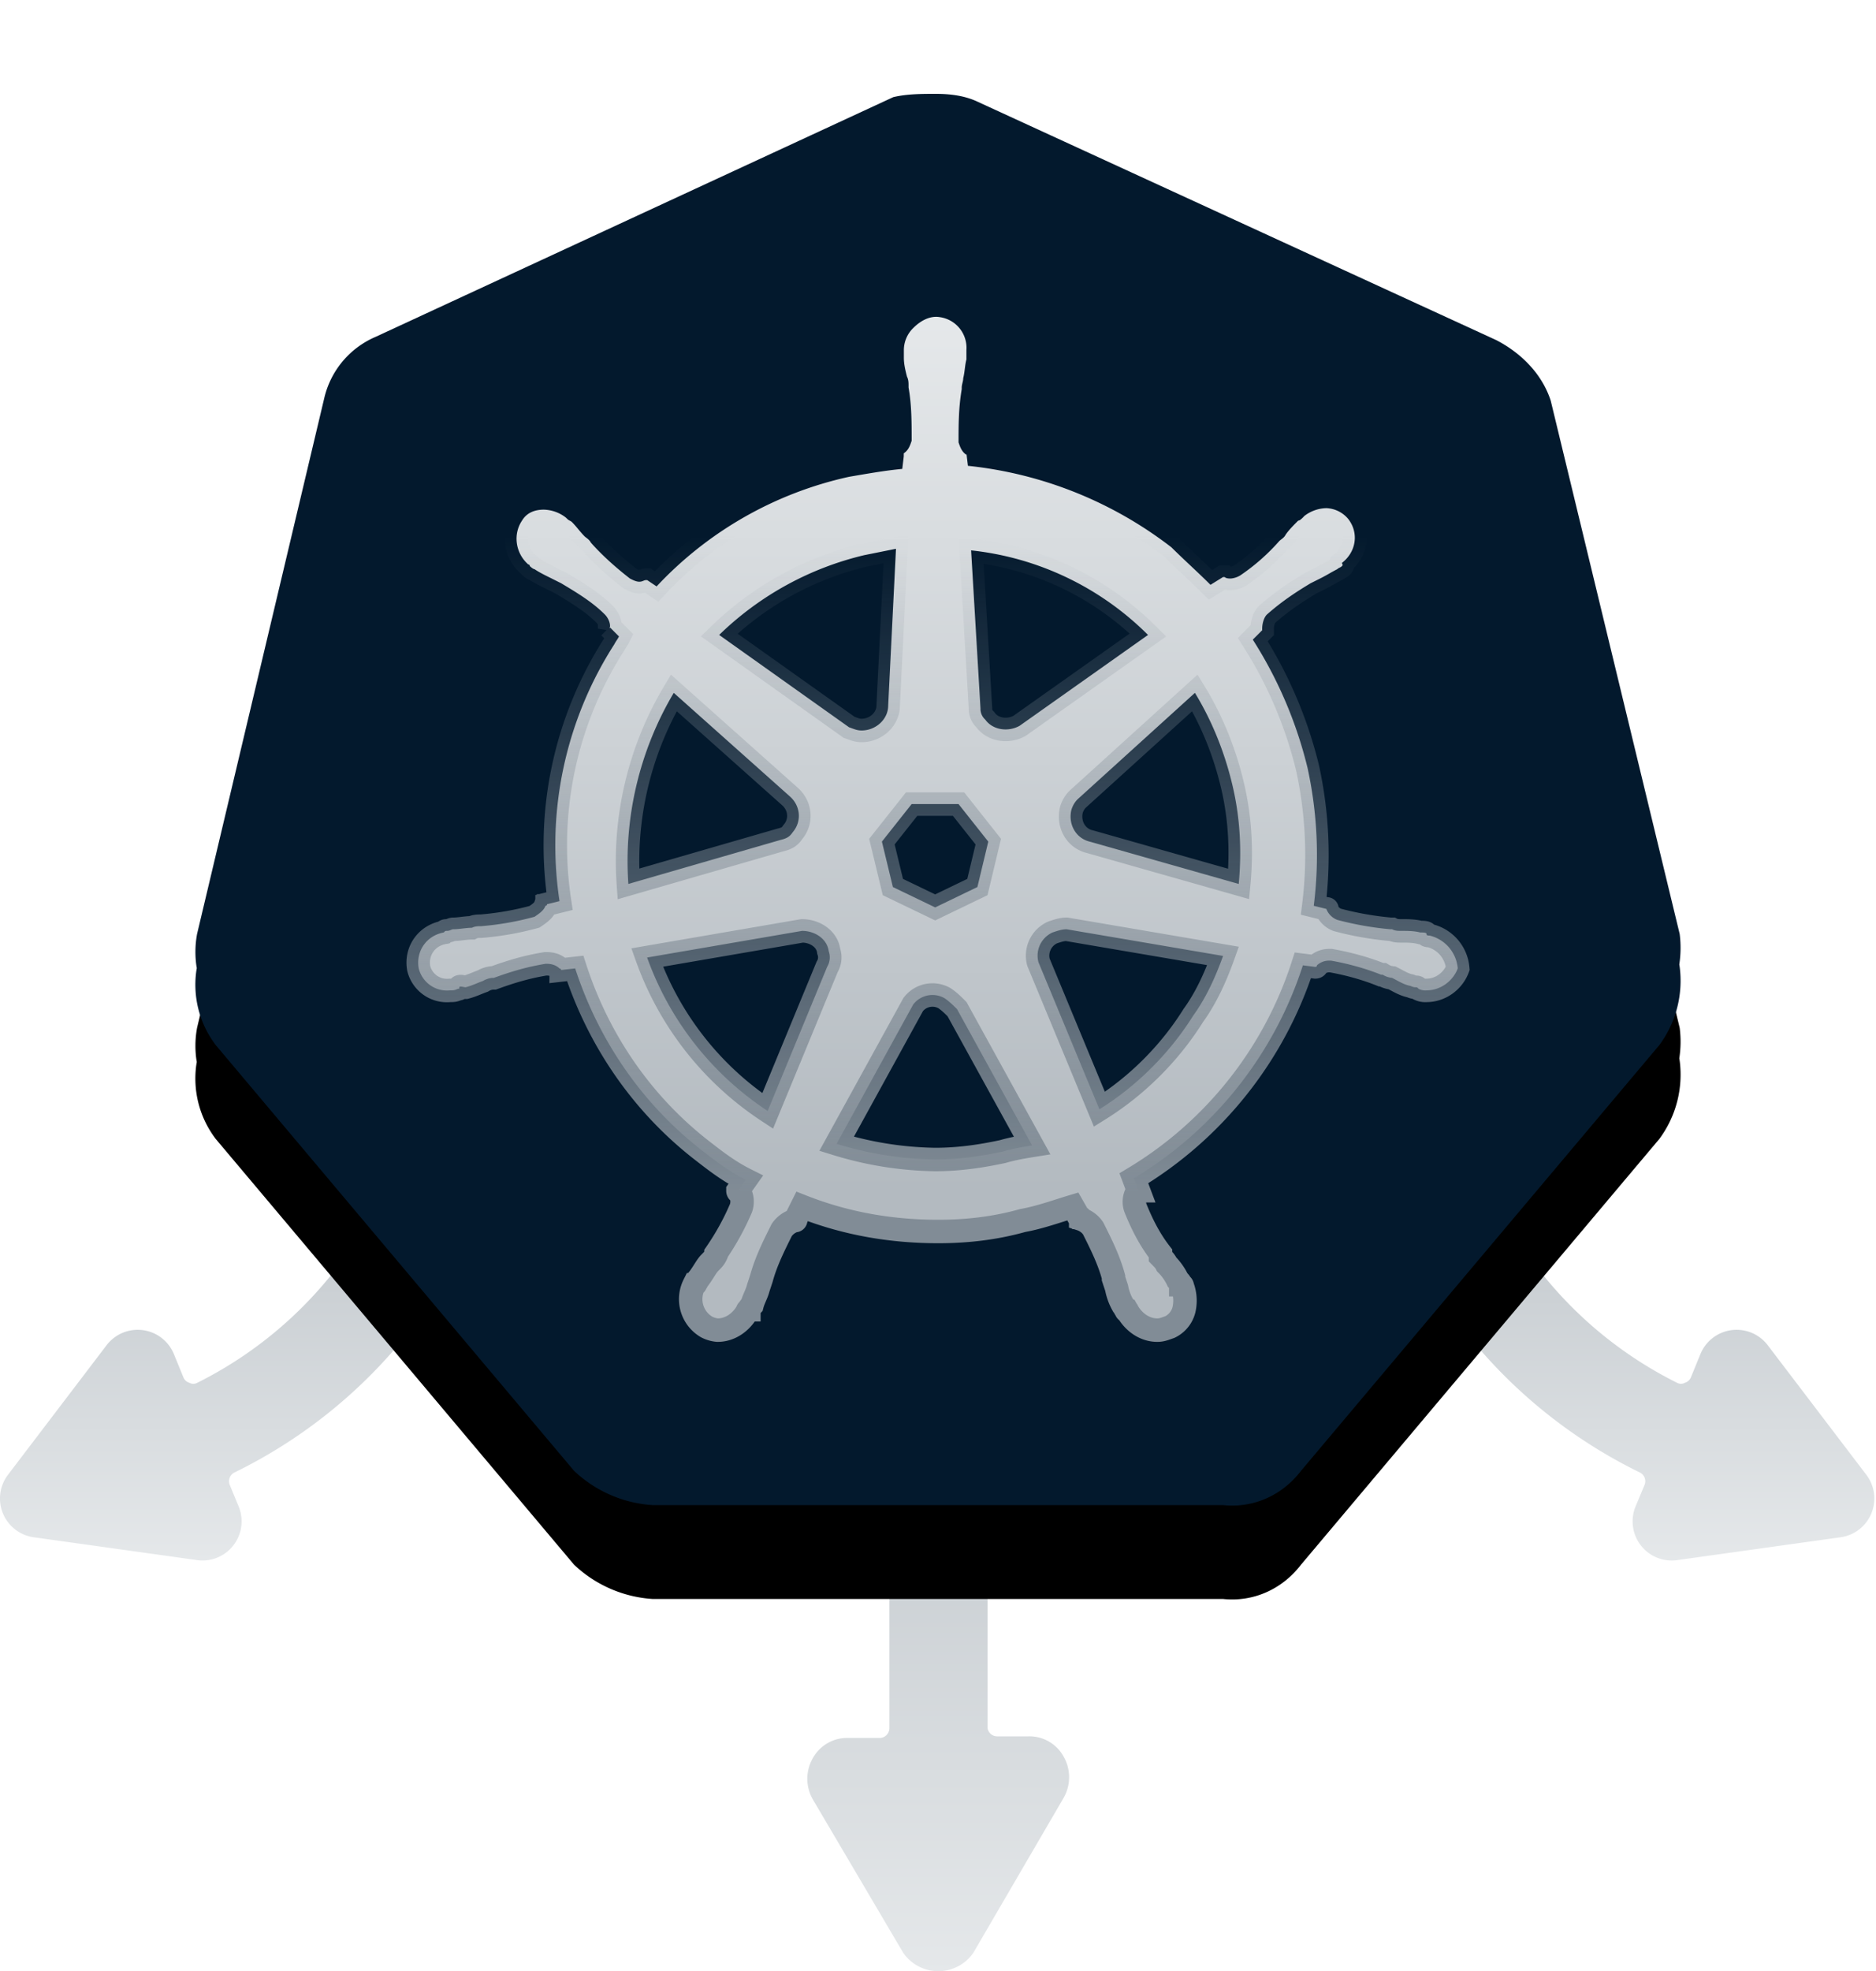
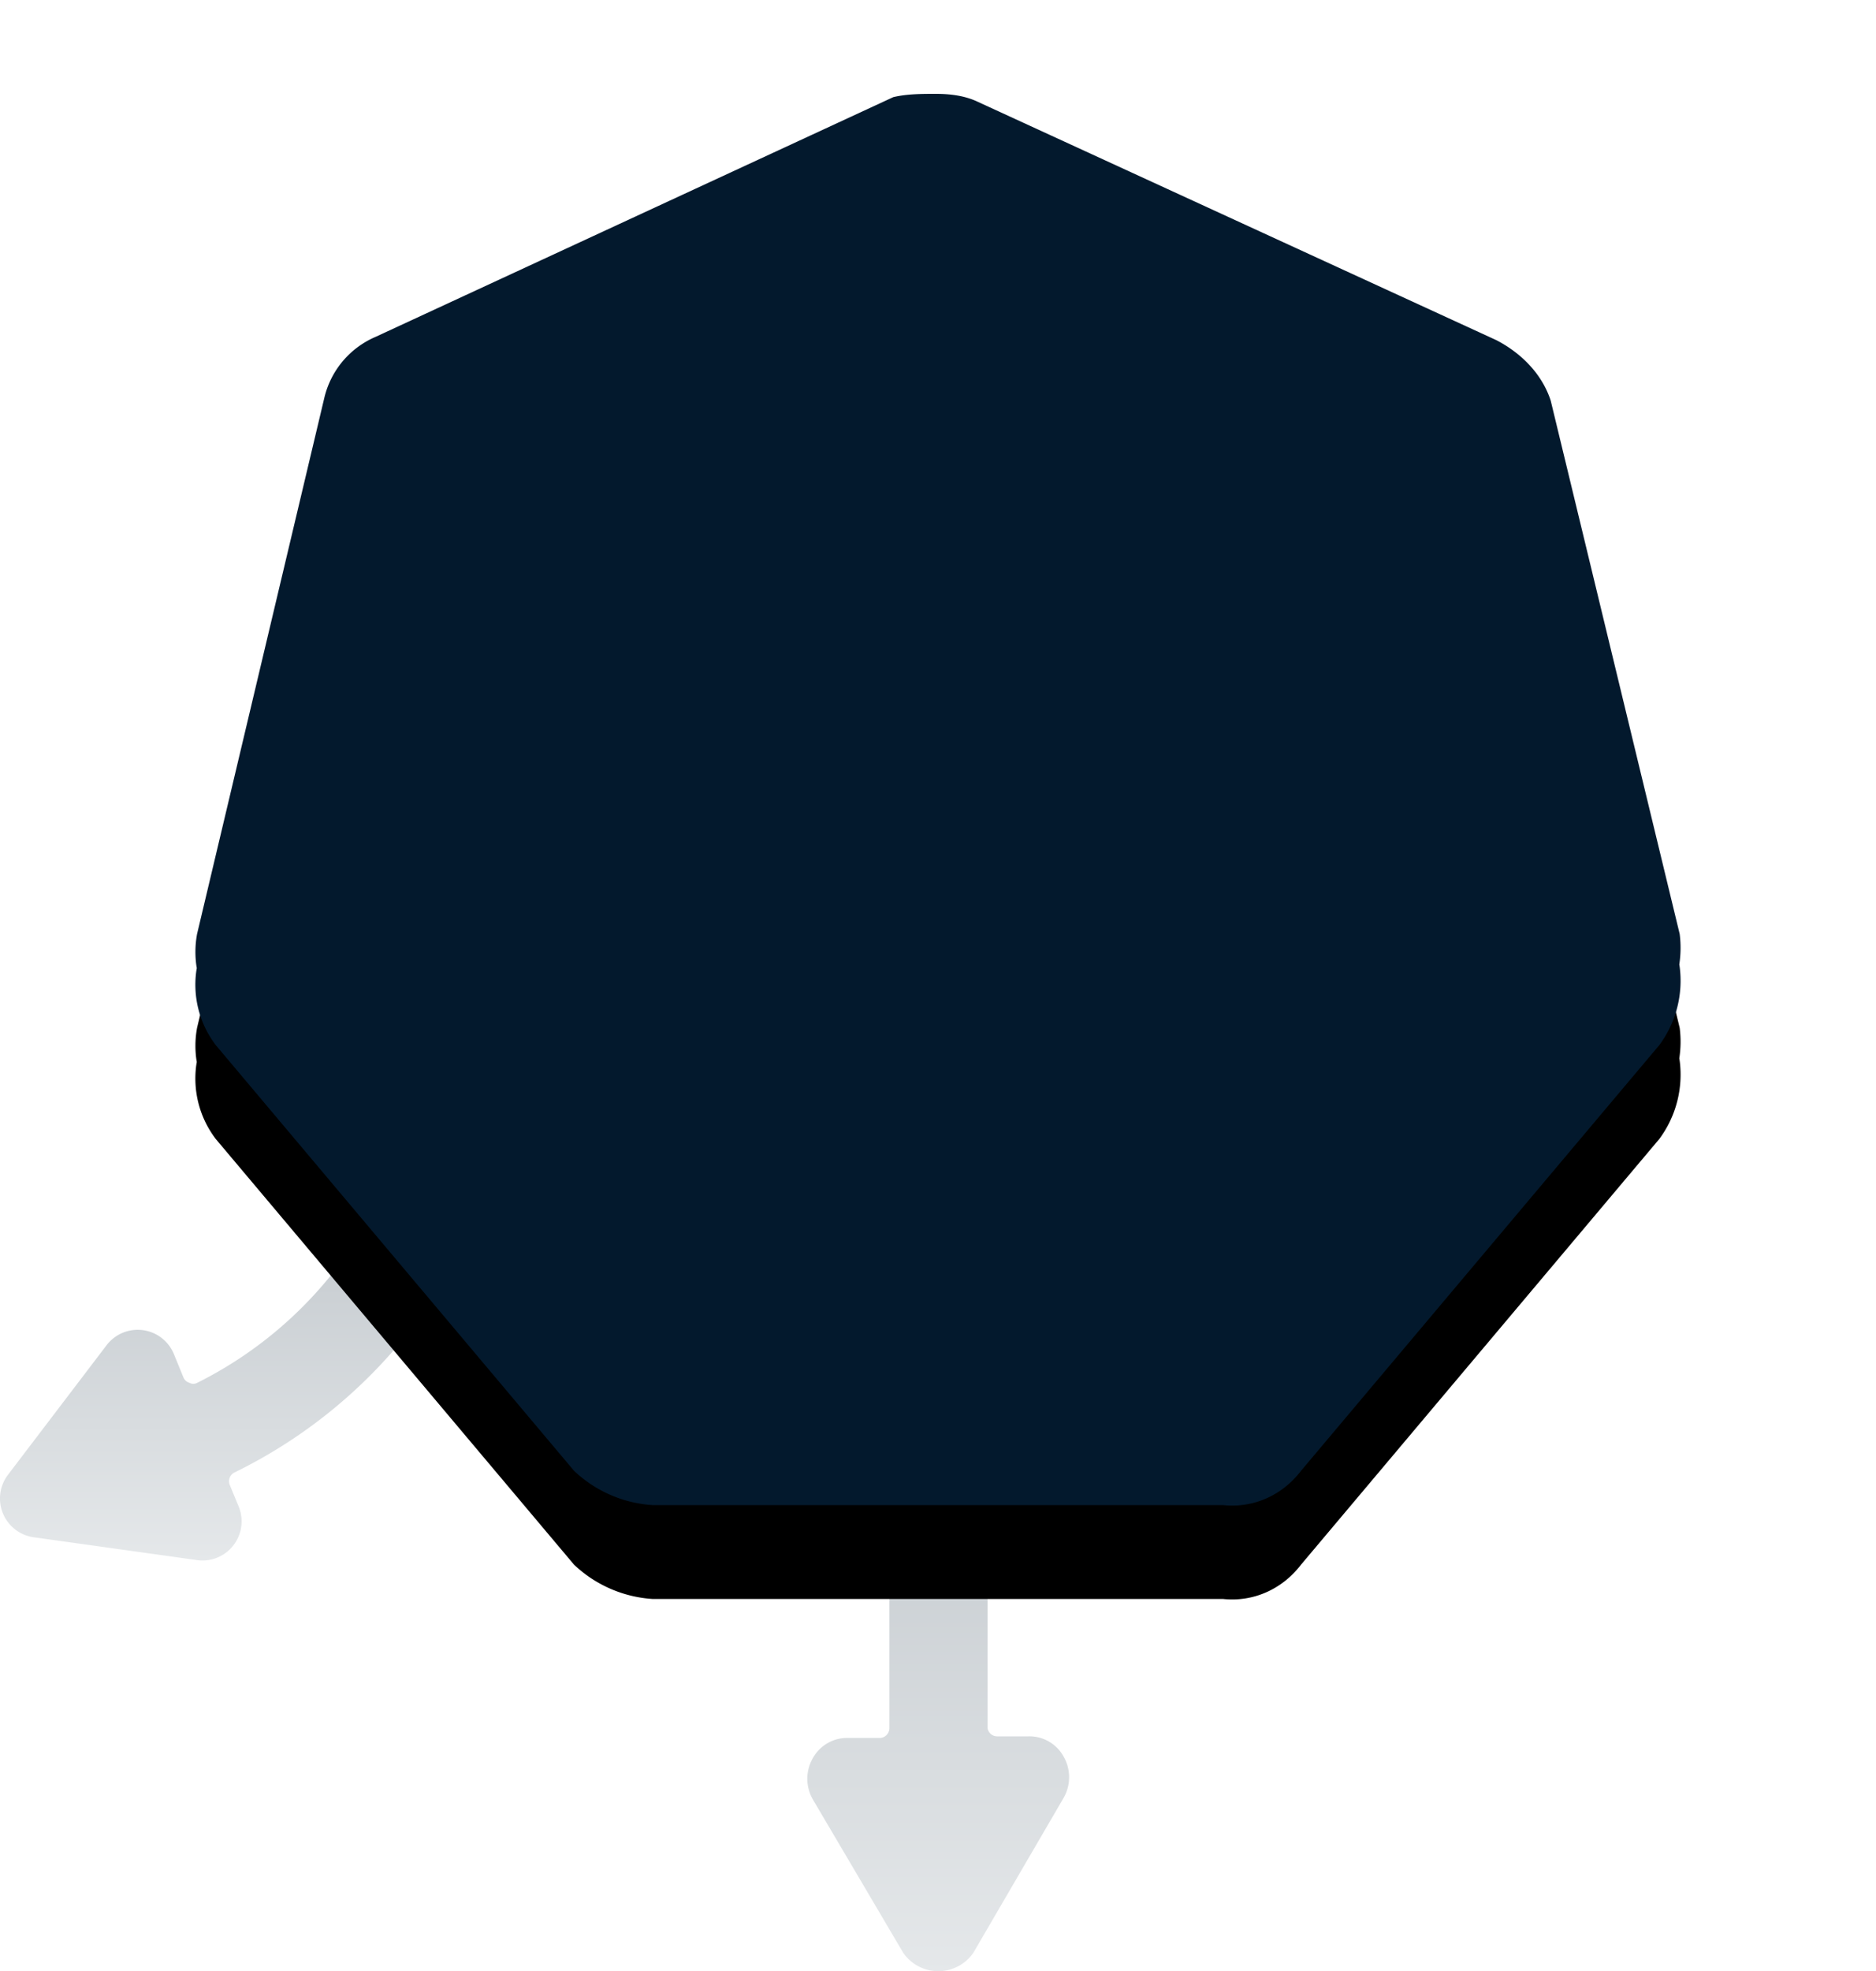
<svg xmlns="http://www.w3.org/2000/svg" xmlns:xlink="http://www.w3.org/1999/xlink" width="20" height="21" viewBox="0 0 20 21">
  <defs>
    <linearGradient x1="50%" y1="0%" x2="50%" y2="86.637%" id="nhltlv6bpa">
      <stop stop-color="#E5E8EA" offset="0%" />
      <stop stop-color="#B3BAC0" offset="100%" />
    </linearGradient>
    <linearGradient x1="50%" y1="0%" x2="50%" y2="86.637%" id="ucx3ms8u7b">
      <stop stop-color="#E5E8EA" offset="0%" />
      <stop stop-color="#B3BAC0" offset="100%" />
    </linearGradient>
    <linearGradient x1="50%" y1="0%" x2="50%" y2="86.637%" id="un35f2i6jf">
      <stop stop-color="#E5E8EA" offset="0%" />
      <stop stop-color="#B3BAC0" offset="100%" />
    </linearGradient>
    <linearGradient x1="50%" y1="21.348%" x2="50%" y2="86.706%" id="w8jj12sbre">
      <stop stop-color="#818C96" stop-opacity="0" offset="0%" />
      <stop stop-color="#818C96" offset="100%" />
    </linearGradient>
    <filter x="-22.1%" y="-16.6%" width="144.2%" height="146.5%" filterUnits="objectBoundingBox" id="yjggi178oc">
      <feOffset dy="1" in="SourceAlpha" result="shadowOffsetOuter1" />
      <feGaussianBlur stdDeviation="1" in="shadowOffsetOuter1" result="shadowBlurOuter1" />
      <feColorMatrix values="0 0 0 0 0.008 0 0 0 0 0.078 0 0 0 0 0.141 0 0 0 0.6 0" in="shadowBlurOuter1" />
    </filter>
    <path d="M7.894 0c.145 0 .308.017.452.087l5.523 2.537c.271.14.489.365.58.644l1.375 5.683c.014.11.012.218-.004.325l.004.025a1.15 1.15 0 0 1-.217.834l-3.82 4.536c-.2.261-.507.4-.833.365H4.87a1.343 1.343 0 0 1-.833-.365l-3.82-4.536a1.062 1.062 0 0 1-.2-.834l-.002.017c-.02-.12-.02-.243.003-.367l1.358-5.718a.943.943 0 0 1 .543-.643L7.44.035C7.586 0 7.75 0 7.894 0z" id="83x1iy52jd" />
  </defs>
  <g fill="none" fill-rule="evenodd">
-     <path d="M0 1h20v20H0z" />
    <path d="M5.371 15.475a.52.52 0 0 0 .153-.368v-.175c0-1.636-1.199-3.37-1.225-3.404a5.383 5.383 0 0 0-1.796-1.421.104.104 0 0 1-.054-.133l.095-.23a.417.417 0 0 0-.458-.57l-1.725.241a.417.417 0 0 0-.275.667l1.05 1.379a.417.417 0 0 0 .717-.092l.104-.254a.1.1 0 0 1 .062-.054.087.087 0 0 1 .084 0 4.296 4.296 0 0 1 2.379 3.854v.175a.52.52 0 0 0 .89.385z" fill="url(#nhltlv6bpa)" fill-rule="nonzero" transform="matrix(1 0 0 -1 0 25.794)" />
-     <path d="M19.83 15.475a.52.52 0 0 0 .152-.368v-.175c0-1.636-1.198-3.37-1.225-3.404a5.383 5.383 0 0 0-1.796-1.421.104.104 0 0 1-.054-.133l.096-.23a.417.417 0 0 0-.459-.57l-1.725.241a.417.417 0 0 0-.275.667l1.05 1.379a.417.417 0 0 0 .717-.092l.104-.254a.1.1 0 0 1 .063-.054.087.087 0 0 1 .083 0 4.296 4.296 0 0 1 2.38 3.854v.175a.52.52 0 0 0 .888.385z" fill="url(#nhltlv6bpa)" fill-rule="nonzero" transform="rotate(180 17.22 12.897)" />
    <path d="M10.371 19.85a.52.52 0 0 0 .153-.369v-.175c0-1.636.681-4.008.187-3.412a.096.096 0 0 1-.112.029.104.104 0 0 1-.071-.096V12.59a.104.104 0 0 1 .1-.088h.337c.156.004.3-.08.375-.217a.442.442 0 0 0 0-.437l-.962-1.65a.454.454 0 0 0-.75 0l-.963 1.633a.442.442 0 0 0 0 .438c.075.136.22.22.375.216h.338c.057 0 .104.047.104.105v3.245a.108.108 0 0 1-.07.096.096.096 0 0 1-.113-.029c-.49-.597.187 1.755.183 3.388v.175a.52.52 0 0 0 .89.385z" fill="url(#ucx3ms8u7b)" fill-rule="nonzero" transform="matrix(1 0 0 -1 0 31.002)" />
    <g transform="translate(2.083 1)">
      <use fill="#000" filter="url(#yjggi178oc)" xlink:href="#83x1iy52jd" />
      <use fill="#03192D" xlink:href="#83x1iy52jd" />
    </g>
-     <path d="M13.158 8.968c-.017 0-.033 0-.033-.017 0-.016-.034-.016-.067-.016-.067-.017-.134-.017-.2-.017-.034 0-.067 0-.1-.017h-.017a3.372 3.372 0 0 1-.567-.1.202.202 0 0 1-.117-.117c.017 0 0 0 0 0l-.134-.033a4.351 4.351 0 0 0-.066-1.468 4.52 4.52 0 0 0-.584-1.368l.1-.1v-.017c0-.05.017-.117.05-.15.15-.133.3-.234.467-.334l.1-.05c.067-.033.117-.066.184-.1.016-.016.033-.016.05-.033.016-.017 0-.017 0-.034.15-.116.183-.317.067-.467a.319.319 0 0 0-.234-.116.399.399 0 0 0-.234.083l-.016.017c-.017.016-.034.033-.05.033-.05.05-.1.1-.134.15-.017.034-.05.05-.067.067a2.194 2.194 0 0 1-.417.367.237.237 0 0 1-.1.033c-.016 0-.05 0-.066-.016h-.017l-.134.083c-.133-.133-.283-.267-.417-.4a4.275 4.275 0 0 0-2.169-.868L8.22 3.83v.016c-.05-.033-.067-.083-.084-.133 0-.184 0-.367.034-.567v-.017c0-.033.016-.067.016-.1.017-.067.017-.134.034-.2v-.1a.33.33 0 0 0-.284-.35c-.1-.017-.2.033-.283.116a.33.33 0 0 0-.1.234v.083c0 .067.016.133.033.2.017.034.017.067.017.1v.017c.033.183.033.367.033.567-.017.05-.033.1-.084.134v.033l-.016.133c-.184.017-.367.05-.567.084a3.977 3.977 0 0 0-2.052 1.168l-.1-.067H4.8c-.017 0-.034.017-.067.017s-.067-.017-.1-.034c-.15-.116-.3-.25-.417-.383-.017-.034-.05-.05-.067-.067-.05-.05-.083-.1-.133-.15-.017-.017-.034-.017-.05-.034l-.017-.016a.399.399 0 0 0-.234-.084c-.1 0-.183.034-.233.117-.1.15-.067.35.067.467.016 0 .016.017.016.017s.034.033.05.033c.05.034.117.067.184.1l.1.05c.167.1.334.2.467.334.033.033.067.1.05.15v-.017l.1.1c-.017.034-.033.05-.05.084a3.962 3.962 0 0 0-.584 2.736l-.133.033c0 .017-.017.017-.017.017-.017.05-.067.083-.117.117-.183.05-.367.083-.567.1-.033 0-.067 0-.1.017-.067 0-.134.016-.2.016-.017 0-.034.017-.067.017-.017 0-.017 0-.033.017-.184.033-.3.2-.267.383a.31.31 0 0 0 .333.234c.034 0 .05 0 .084-.017.016 0 .016 0 .016-.016 0-.017.05 0 .067 0 .067-.017.134-.05.184-.067a.237.237 0 0 1 .1-.033h.016c.184-.067.35-.117.551-.15h.017c.05 0 .1.016.133.05.017 0 .017.016.017.016l.15-.017c.25.768.717 1.452 1.368 1.952.15.117.284.217.45.3l-.083.117c0 .017.017.017.017.017.033.05.033.117.016.167a2.737 2.737 0 0 1-.267.484v.016c-.016.034-.033.05-.066.084-.034.033-.067.1-.117.167-.017.016-.017.033-.033.05 0 0 0 .016-.017.016a.343.343 0 0 0 .133.45.31.31 0 0 0 .117.034c.134 0 .25-.083.317-.2 0 0 0-.017.017-.017 0-.016.017-.033.033-.05.017-.066.05-.116.067-.183l.033-.1c.05-.184.134-.35.217-.517a.26.26 0 0 1 .134-.1c.016 0 .016 0 .016-.017l.067-.134c.467.184.951.267 1.452.267.3 0 .6-.033.9-.117.184-.033.367-.1.534-.15l.067.117c.017 0 .017 0 .017.017.05.016.1.05.133.1.084.167.167.333.217.517v.017l.033.1a.598.598 0 0 0 .067.183c.017.017.017.034.033.05 0 0 0 .017.017.017.067.117.184.2.317.2.05 0 .084-.016.134-.033a.28.28 0 0 0 .15-.184.43.43 0 0 0-.017-.25c0-.017-.017-.017-.017-.017 0-.016-.016-.033-.033-.05a.6.6 0 0 0-.117-.166c-.016-.034-.033-.05-.066-.084v-.033c-.117-.15-.2-.317-.267-.484a.197.197 0 0 1 .016-.167c0-.017.017-.017.017-.017l-.05-.133a4.124 4.124 0 0 0 1.802-2.269l.133.017c.017 0 .017-.017.017-.017a.19.19 0 0 1 .133-.05h.017c.184.033.367.083.534.15h.017a.237.237 0 0 0 .1.034c.066.033.116.066.183.083.017 0 .034.017.067.017.017 0 .017 0 .033.016a.15.15 0 0 0 .084.017c.15 0 .283-.1.333-.234a.393.393 0 0 0-.3-.35zm-4.821-.517-.45.217-.451-.217-.117-.484.317-.4h.5l.317.4-.116.484zm2.719-1.085c.083.35.1.701.067 1.052l-1.585-.45c-.15-.034-.234-.184-.2-.335a.269.269 0 0 1 .066-.116l1.252-1.135c.183.3.317.634.4.984zm-.9-1.601-1.369.968c-.117.066-.284.05-.367-.067a.151.151 0 0 1-.05-.117l-.1-1.685a3.14 3.14 0 0 1 1.885.9zm-3.02-.851.333-.067-.083 1.669c0 .15-.134.267-.284.267-.05 0-.083-.017-.133-.034l-1.385-.984a3.313 3.313 0 0 1 1.551-.851zM5.1 6.382l1.235 1.101c.116.1.133.267.033.384-.033.05-.067.067-.133.083l-1.619.468c-.05-.701.117-1.419.484-2.036zm-.284 2.82 1.652-.284c.134 0 .267.083.284.217a.197.197 0 0 1-.017.167l-.634 1.535a3.282 3.282 0 0 1-1.285-1.635zm3.788 2.068c-.234.05-.468.084-.718.084a3.74 3.74 0 0 1-1.05-.167l.817-1.485a.259.259 0 0 1 .333-.067c.05.034.084.067.134.117l.8 1.452c-.1.016-.2.033-.316.066zm2.035-1.451c-.25.4-.6.75-1.001 1l-.65-1.567a.271.271 0 0 1 .15-.317c.05-.017.1-.034.15-.034l1.668.284c-.084.234-.184.45-.317.634z" stroke="url(#w8jj12sbre)" stroke-width=".25" fill="url(#un35f2i6jf)" fill-rule="nonzero" transform="translate(2.083 1)" />
  </g>
</svg>